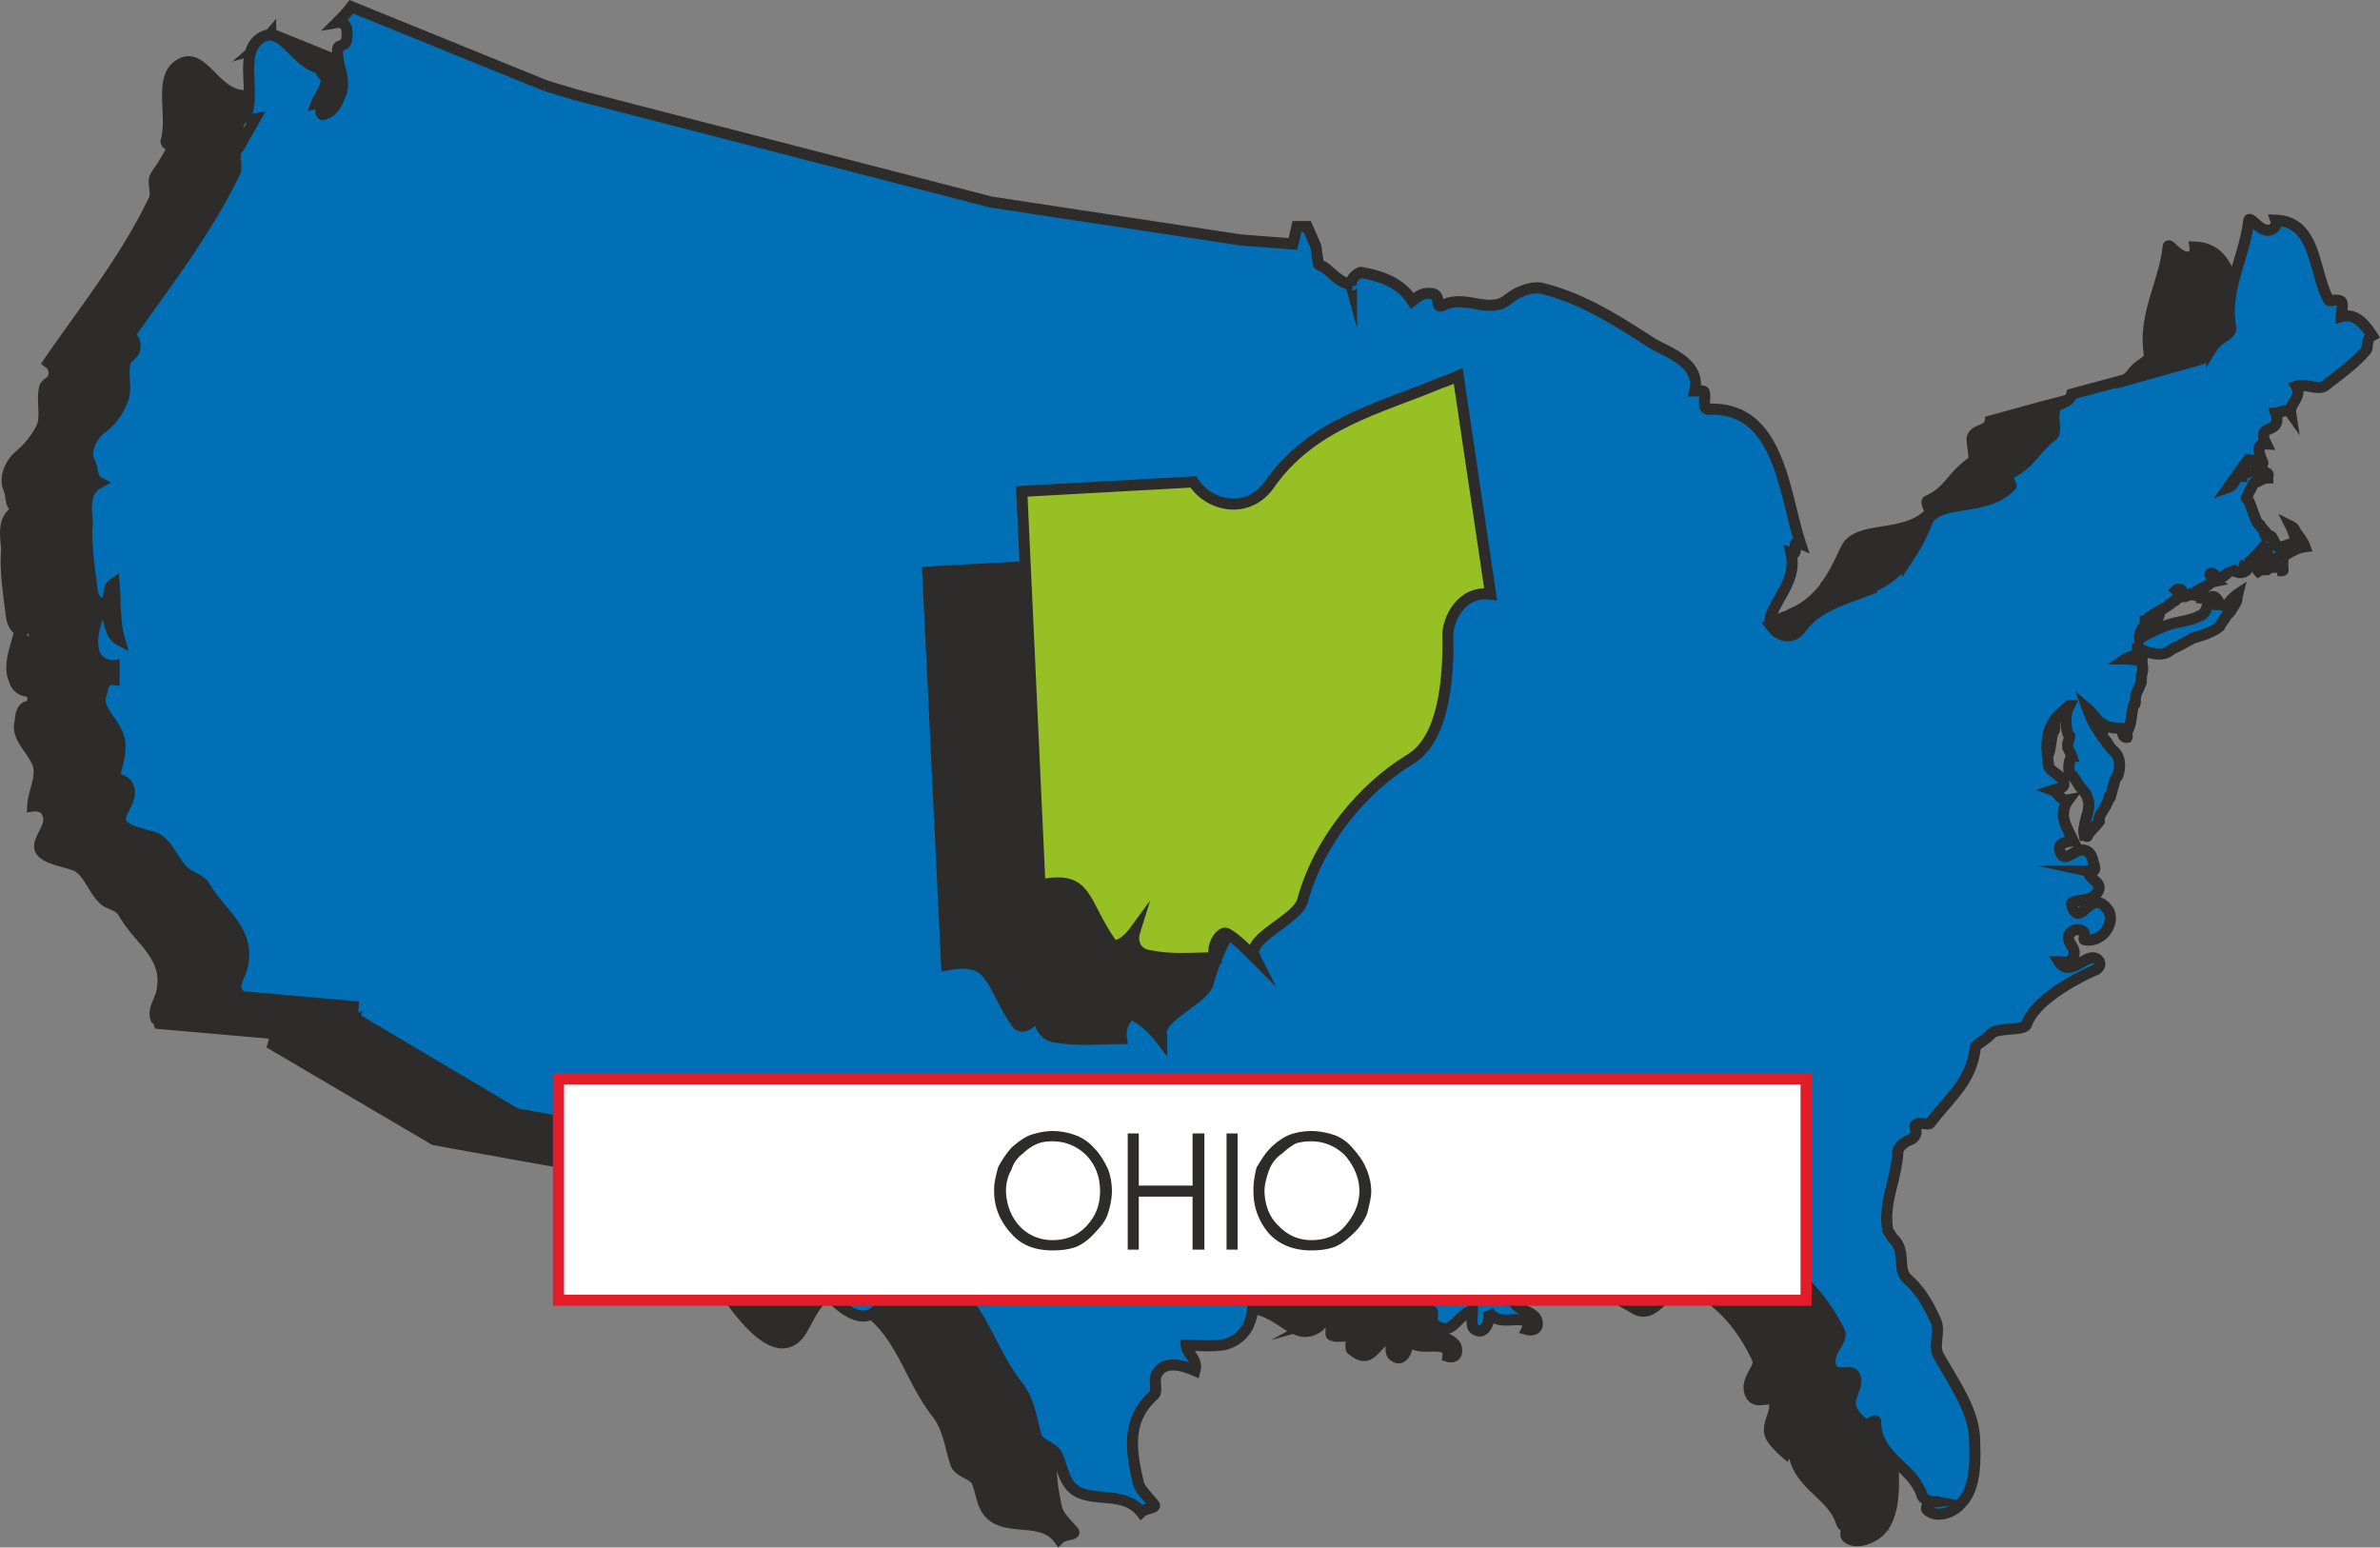
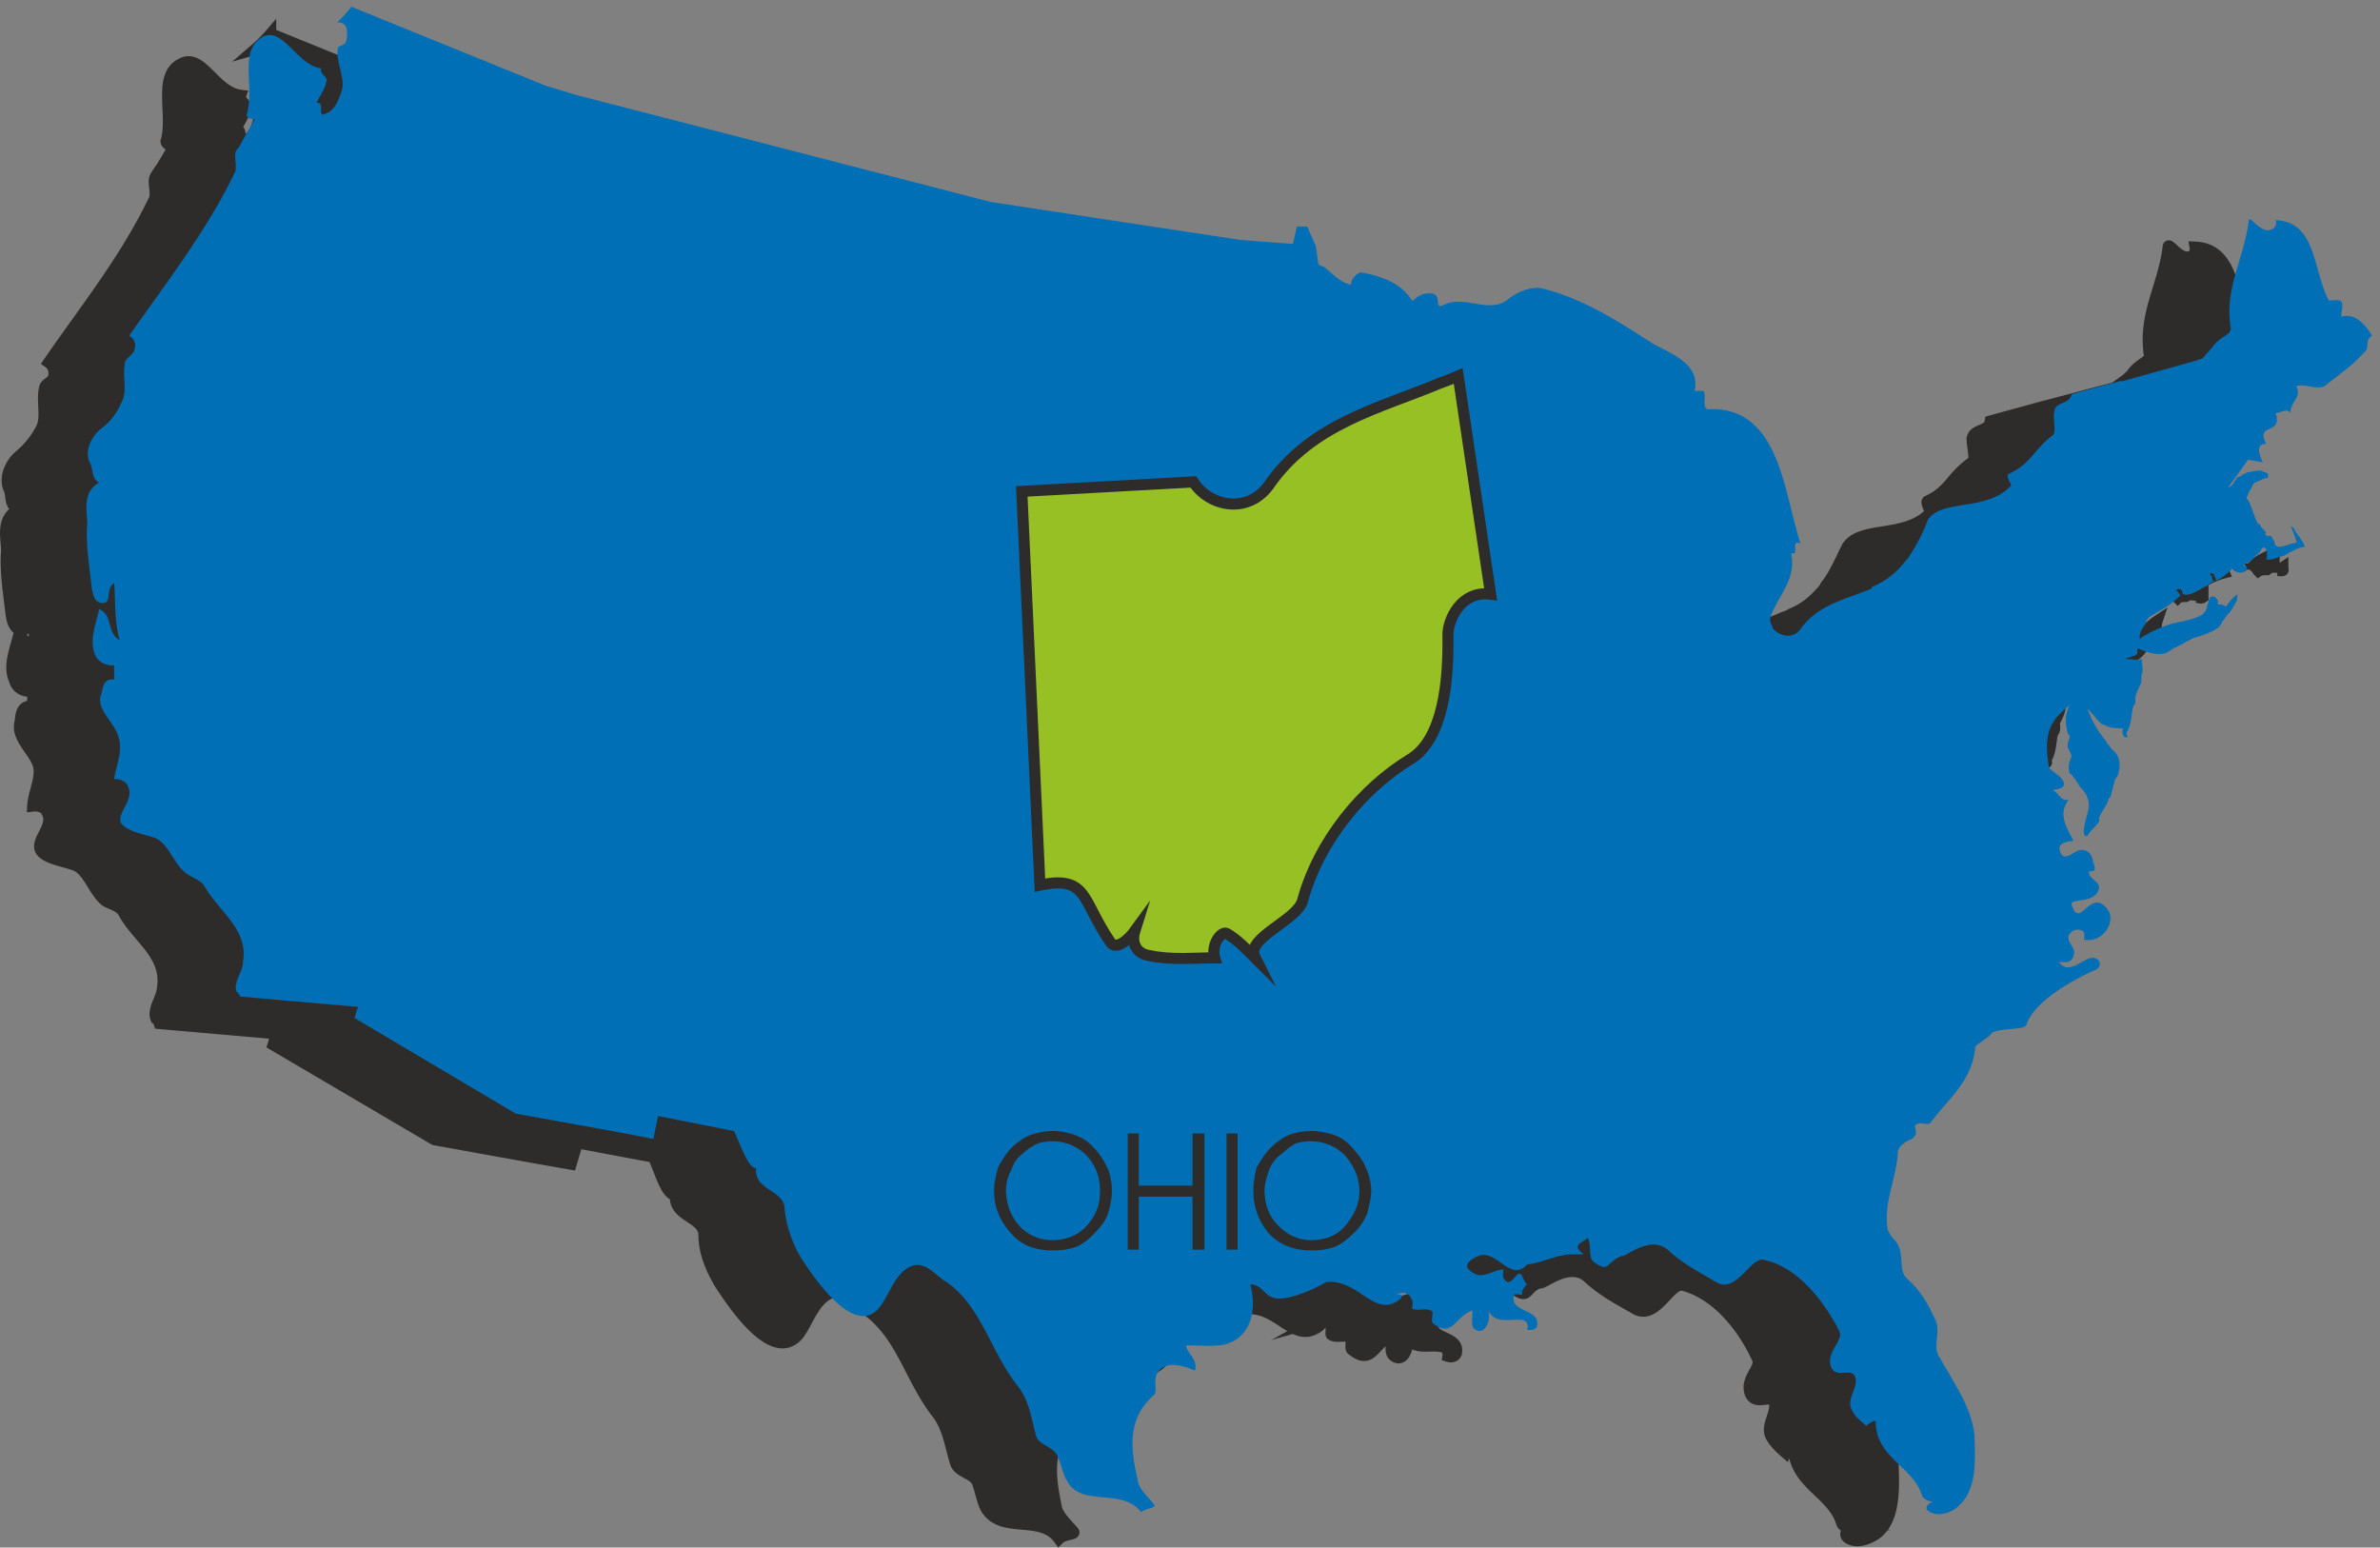
<svg xmlns="http://www.w3.org/2000/svg" width="288.988" height="187.9" viewBox="0 0 216.741 140.925">
  <rect x="0" y="0" width="216.741" height="140.925" fill="#808080" stroke="none" />
  <path d="M388.214 403.52c.072.145.144.289.072.36-.216.289-.504.289-.792.289.288-.144.576-.36.72-.648zm.36.505c-.144.144-.144.216-.144.216-.216.144-.36.288-.504.288-.072 0-.144-.144-.144-.144 0 .216.072.288.144.36.144-.144.504-.144.72-.144.144-.072.216-.072.216-.216.144-.216-.072-.36-.288-.36zm1.008.648c.288 0 .432-.072.648-.288v.288c-.216.144-.36 0-.648 0zm-.36-.504c0 .144-.072.216-.072.216a.223.223 0 0 0 .144.072c0-.072.072-.072.072-.144-.144.072-.072-.144-.144-.144z" style="fill:#2d2c2b;stroke:#2d2c2b;stroke-width:1.008;stroke-miterlimit:10.433" transform="translate(-189.611 -350.276)" />
  <path d="m231.974 360.537-17.712-7.2a13.596 13.596 0 0 1-1.44 1.44c.504-.144.864.144.936.504.144.432.144.936 0 1.296-.072.216-.72.36-.792.504-.216 1.368.864 2.808.216 4.104-.216.72-.432 1.512-1.224 1.872-1.008.36 0-1.152-.936-.936.288-.576.72-1.152.936-1.872.288-.576-.648-.72-.432-1.296-2.376-.288-3.528-3.888-5.4-2.88-2.16 1.08-.72 4.536-1.368 6.984-.144.216.288.576.72.504l-1.152 1.944a8.99 8.99 0 0 0-.576.864c-.288.504.216 1.584-.144 2.16-2.592 5.4-6.264 9.936-9.576 14.76.504.36.576.864.432 1.44-.216.36-.72.504-.792.864-.288 1.224.216 2.664-.288 3.672-.432.864-1.08 1.728-2.016 2.52-.72.576-1.44 1.944-.936 3.024.288.648 0 1.512.864 1.872-1.656.792-1.08 2.664-1.08 3.744-.144 1.728.144 3.6.36 5.4.072.504.144 1.944 1.152 1.8.72-.072.144-1.296.864-1.8.216 1.728 0 3.456.576 5.112-1.224-.576-.72-2.376-1.872-2.736-.36 1.368-.936 2.808-.36 4.032.144.648.864 1.152 1.656.936v1.44c-1.152-.216-1.08 1.08-1.152 1.44-.36 1.296 1.008 2.376 1.584 3.672.504 1.224-.36 2.592-.432 3.96.576-.072 1.152.144 1.296.576.72 1.224-1.08 2.52-.576 3.456.432.72 1.872.936 2.952 1.296 1.368.36 1.8 2.376 2.952 3.312.432.288 1.296.432 1.656 1.08 1.296 2.376 4.032 3.816 3.528 6.912-.072.936-.936 1.872-.576 2.736.144.072.216.216.288.432l10.728.936c-.144 0-.288.792-.36 1.008l14.688 8.64 8.784 1.584 3.672.648.576-1.944 6.912 1.296c.648 1.368 1.152 3.456 2.016 3.456-.216 2.016 2.592 1.944 2.592 3.672 0 1.656.792 3.312 1.44 4.392 1.44 2.232 4.968 7.344 7.2 4.608.864-1.152 1.44-3.312 3.096-3.816 1.152-.288 2.088.864 2.952 1.512 3.312 2.304 4.032 6.264 6.48 9.432 1.08 1.368 1.224 2.952 1.728 4.536.216.936 1.728 1.008 2.016 1.872.288.792.432 1.656.72 2.232 1.368 2.52 5.04.576 6.696 2.88.504-.504 1.656-.36 1.296-.72-.648-.72-1.368-1.44-1.512-2.088-.576-2.808-1.08-5.616 1.512-7.992.36-.216 0-1.152.216-1.656.504-1.44 2.304-.936 3.672-.432.288-1.08-.72-1.512-1.008-2.304 1.296 0 2.448.144 3.744-.072 2.448-.72 2.808-3.312 2.304-5.472.936-.144 1.296.936 1.728 1.152 1.224.576 4.032-.792 4.968-1.368 3.096-.36 4.464 3.312 6.768 1.584.36-.288.216-.576-.288-.432.648-.36 1.08-.072 1.368.432.072.288-.072.792.072.792.504.288 1.296-.072 1.656.216.288.144-.072 1.008.216 1.152 1.8 1.44 1.944-.648 3.6-1.296 0 .648-.216 1.512.144 1.8.936.792 1.512-.864 1.224-1.8.648 1.44 2.016.72 3.24 1.008.36.072.576.432.504.864.432.144.792-.072.792-.432.144-1.512-2.592-1.08-2.16-2.736.072-.072.504 0 .864 0-.144-.432.144-.72.504-.936-.36-.216-.36-.648-.576-.864-.504-.576-1.008 1.368-1.656.36-.144-.216-.072-.576-.072-.864-1.008 0-1.872.792-2.808.36-1.296-.72 0-1.368.504-1.728 1.656-.576 2.88 2.592 4.608.864-.576 0-1.224.216-1.368-.504.144.72.792.504 1.368.504 1.512-.144 2.376-.72 3.888-.864h1.152c-1.152-1.08 0-1.08.432-1.512.288.792-.072 1.872.576 2.232 1.368 1.008.936-.144 2.304-.576.288.216 2.664-2.016 4.392-.504 1.296 1.224 2.808 2.016 4.32 2.88 1.872 1.08 3.096-2.376 4.32-2.16 3.024.792 5.4 3.672 6.768 6.624.504.864-1.08 1.8-.648 3.168.432 1.296 1.944.072 2.232.864.216 1.08-.864 2.16-.288 3.168.288.504.792 1.008 1.296 1.44.144-.36.72-.576.72-.432.144 3.312 3.6 4.104 4.392 6.84.144.36.72.576 1.296.504-.72-.144-1.152.432-.792.792.864.72 2.376 0 2.952-.576 1.44-1.44 1.296-4.176 1.224-6.192-.144-2.736-1.944-4.968-3.24-7.488-.432-.792.144-2.088-.216-3.096-.648-1.368-1.368-2.664-2.592-3.816-1.008-.864 0-2.52-1.368-3.672-.072-.216-.432-.576-.576-.864-.36-2.376.936-4.464 1.08-6.84 0-.72.576-1.224 1.224-1.44.792-.576.072-.936.36-1.224.432-.288 1.152.072 1.368-.216 1.656-2.088 3.816-3.672 4.104-6.768 0-.216 1.008-.792 1.584-1.368 1.152-.504 2.88-.144 3.024-.72.72-2.016 3.744-3.888 6.12-4.896.792-.36.792-1.008 0-1.152-.792-.144-2.304 1.728-3.24.36.576 0 1.224.144 1.44-.504.288-.72-.576-1.224-.432-1.872.216-.576.936-.72 1.368-.36.072.144 0 .72 0 .72 1.8.36 3.096-1.8 2.088-2.88-1.512-1.8-2.52 1.944-3.168-.288-.216-.648 1.944-.144 2.376-1.368.36-.792-.936-1.008-.936-1.8v.072c1.008.072.576-.504.504-.864-.144-.792-.504-1.296-1.296-1.008-.648.216-1.584 1.152-1.8 0-.216-.648.72-.792 1.296-.864-.72-1.224-1.512-2.376-.504-3.744-.72.144-.936-.648-1.368-.864.432-.144 1.152-.288.792-.864-.216-.648-1.008-.936-1.152-1.512-.36-1.368-.36-2.808.504-3.96.072-.288 1.296-1.368 1.296-1.368-.36.864-.288 1.728-.144 2.52.072.072.36.216.216.36-.072.216-.216.432-.144.72 0 .072-.072.144 0 .216.144.144.288.288.36.648-.072 0 0 .144-.072.144 0 .216-.144.216-.216.36v.936c.072.216.288.216.36.36.216.36.36.72.648 1.08.288.36.576.576.72 1.08.288.864-.216 1.656-.36 2.664 0 .144-.072.36.072.576.072.144.288.288.288.144.36-.504.72-.792 1.008-1.296.072-.072 0-.216 0-.36.216-.576.792-1.08.936-1.728 0-.144.144-.144.144-.144l.36-1.584h.072l.072-.36c.36-.648.36-1.656-.144-2.232a3.957 3.957 0 0 1-.648-.504c-.072-.144-.144-.504-.216-.504-.864-.936-1.224-1.8-1.584-2.808.504.432.864 1.08 1.296 1.44v-.072c.648.432 1.152.36 1.8.432-.144.288.144.864.504.648.072 0-.144-.216 0-.36.432-.72.36-1.512.576-2.376 0 0 .144-.144.144-.216.072-.144 0-.504 0-.72.216-.432.432-.792.504-1.224.072-.288.072-.576.144-.792.144-.504-.144-.936 0-1.296-.432.144-.936 0-1.512 0 .216-.144.36-.144.504-.216.216-.144.216.072.432-.288.144-.072.144-.216.144-.432 0 0 .288 0 .216.072.72.288 1.44.504 2.16.36.432-.072.936-.576 1.008-.504.648-.288 1.152-.648 1.8-.936.72-.216 1.656-.504 2.304-1.152.072-.072.216-.216.216-.36.216-.216.36-.504.576-.72.36-.36.432-.648.72-1.008.072-.144.072-.504.144-.72-.432.288-.864.648-1.152 1.152-.216-.216-.288-.216-.648-.216v-.36c-.216-.216-.504-.504-.72-.288-.216.288-.216.72-.36 1.008 0 .216-.216.432-.504.576-.648.432-1.512.576-2.376.72-.792.144-1.584.576-2.304.936-.36.144-.648.288-.864.576-.216-.576.216-.936.504-1.368.072-.072 0-.144 0-.288h-.072v.144c.144-.144.288-.36.432-.504 1.08-.72 1.728-1.008 2.736-1.872.216-.216-.144-.36-.36-.576.216-.144.36-.288.432-.072.144.144.216.432.288.432.72.216 1.368-.432 2.088-.72.216-.072.36-.36.576-.432-.072-.144 0-.432-.216-.504 0-.144-.144-.144 0-.144 0-.144.216-.144.216 0 .144 0 .288.36.288.504.576-.144.936-.504 1.368-.864.144-.144-.072-.288-.072-.504.36.648 1.008.864 1.44.36.216-.072 0-.36-.288-.36a.994.994 0 0 0 .288-.216h-.072c.36-.144.72-.36 1.08-.72.144-.144.216-.216.288-.36 0-.072.072-.216.288-.288h.072c.216.072.216.216.216.36.072.144.072.432 0 .72.36 0 .792-.072 1.152-.216.216-.072.504-.216.864-.432a7.365 7.365 0 0 1 1.512-.576c-.216-.504-.576-.864-.936-1.44-.144-.144-.216-.288-.36-.36.216.432.36.936.576 1.512-.576 0-1.08.36-1.584.36-.216 0-.36-.072-.432-.288-.072-.072-.216-.288-.216-.432-.072-.072-.144-.216-.216-.216-.144-.144-.216-.144-.36-.144.072-.072-.144 0-.144-.072 0-.144.144-.144 0-.288-.072-.072-.144-.216-.36-.36-.072-.072-.072-.216-.216-.288-.288-.288-.864-1.944-.936-2.16-.144-.144-.216-.216-.144-.216.144-.36.144-.576.216-.72.36-.36.36-.648.72-.72.288-.144.576-.36 1.008-.36 0-.144.072-.36 0-.504-.144 0-.36-.072-.432-.072-.072 0-.072-.072-.072-.072-.504-.144-.864.072-1.44.144-.072 0-.216.144-.432.216-.072 0 0 .144-.072.144s-.288 0-.36.144c-.288.36-.36.72-.792.864l1.8-2.52 1.296.144c.36.504-1.224-1.656.36-1.584-1.008-2.016 1.512-.792.864-2.952.432.144.864-.432 1.368 0-.216-.792 1.08-1.44.504-2.304.864-.36 1.944.432 2.664-.072 1.44-1.152 2.448-1.872 3.672-3.168.288-.288-.144-1.008.504-1.368-.648-1.008-1.44-2.088-2.736-1.872 0-.432.144-1.008 0-1.224-.36-.288-1.152 0-1.296-.144-1.296-2.664-1.08-7.128-4.68-7.272.072.432-.072.72-.432.864-1.008.36-2.016-1.44-2.016-.864-.432 3.528-2.232 6.048-1.728 9.72.216.72-.936.792-1.656 1.944 0-.072-1.008 1.008-1.008.792l-.504.36-6.84 1.8-4.464 1.224c-.144 1.008-1.44.648-1.656 1.584 0 .792.36 1.872 0 2.16-1.944 1.368-2.016 2.592-4.032 3.528-.288.072.36 1.08.216 1.08-2.232 2.376-6.264 1.152-7.56 3.096-.648 1.296-1.152 2.52-1.944 3.528v.072l.072-.072c-.864 1.08-1.8 2.016-3.24 2.592-.216.144-.36.216-.648.288-2.088.936-4.32 1.44-5.832 3.528-.72 1.008-2.016.648-2.592-.144-.144-.36-.288-.792-.072-1.152.792-1.944 2.304-3.312 1.8-5.616.864.288-.216-1.296.864-.936-1.584-4.608-1.872-12.312-8.352-12.168-.72 0-.216-1.008-.576-1.584 0-.144-.432-.072-.72-.072.576-2.52-2.304-3.456-3.816-4.392-3.24-2.016-6.336-4.104-10.008-4.968-.864-.288-2.16.216-3.312 1.08l-.72.36v.072l.72-.432c-1.728 1.296-3.816-.576-5.904.432-.648.36 0-.792-.792-1.008-1.008-.144-1.368.072-1.944.648-1.008-1.656-2.736-2.304-4.608-2.592-.144-.072-1.08.504-.864 1.152v-.072c-1.152-.144-1.656-.936-2.592-1.584-.072-.216-.36-.072-.504-.288l-.144-1.584-.792-1.8h-1.08l-.216 1.584-4.752-.36-22.752-3.456-37.8-9.792z" style="fill:#2d2c2b" transform="translate(-189.611 -350.276)" />
  <path d="m231.974 360.537-17.712-7.2a13.596 13.596 0 0 1-1.44 1.44c.504-.144.864.144.936.504.144.432.144.936 0 1.296-.072.216-.72.36-.792.504-.216 1.368.864 2.808.216 4.104-.216.72-.432 1.512-1.224 1.872-1.008.36 0-1.152-.936-.936.288-.576.72-1.152.936-1.872.288-.576-.648-.72-.432-1.296-2.376-.288-3.528-3.888-5.4-2.88-2.16 1.08-.72 4.536-1.368 6.984-.144.216.288.576.72.504l-1.152 1.944a8.99 8.99 0 0 0-.576.864c-.288.504.216 1.584-.144 2.16-2.592 5.4-6.264 9.936-9.576 14.76.504.36.576.864.432 1.44-.216.36-.72.504-.792.864-.288 1.224.216 2.664-.288 3.672-.432.864-1.08 1.728-2.016 2.52-.72.576-1.44 1.944-.936 3.024.288.648 0 1.512.864 1.872-1.656.792-1.08 2.664-1.08 3.744-.144 1.728.144 3.6.36 5.4.072.504.144 1.944 1.152 1.8.72-.072.144-1.296.864-1.8.216 1.728 0 3.456.576 5.112-1.224-.576-.72-2.376-1.872-2.736-.36 1.368-.936 2.808-.36 4.032.144.648.864 1.152 1.656.936v1.44c-1.152-.216-1.08 1.08-1.152 1.44-.36 1.296 1.008 2.376 1.584 3.672.504 1.224-.36 2.592-.432 3.96.576-.072 1.152.144 1.296.576.72 1.224-1.08 2.52-.576 3.456.432.72 1.872.936 2.952 1.296 1.368.36 1.8 2.376 2.952 3.312.432.288 1.296.432 1.656 1.08 1.296 2.376 4.032 3.816 3.528 6.912-.072.936-.936 1.872-.576 2.736.144.072.216.216.288.432l10.728.936c-.144 0-.288.792-.36 1.008l14.688 8.64 8.784 1.584 3.672.648.576-1.944 6.912 1.296c.648 1.368 1.152 3.456 2.016 3.456-.216 2.016 2.592 1.944 2.592 3.672 0 1.656.792 3.312 1.44 4.392 1.44 2.232 4.968 7.344 7.2 4.608.864-1.152 1.44-3.312 3.096-3.816 1.152-.288 2.088.864 2.952 1.512 3.312 2.304 4.032 6.264 6.48 9.432 1.08 1.368 1.224 2.952 1.728 4.536.216.936 1.728 1.008 2.016 1.872.288.792.432 1.656.72 2.232 1.368 2.52 5.04.576 6.696 2.88.504-.504 1.656-.36 1.296-.72-.648-.72-1.368-1.44-1.512-2.088-.576-2.808-1.08-5.616 1.512-7.992.36-.216 0-1.152.216-1.656.504-1.44 2.304-.936 3.672-.432.288-1.08-.72-1.512-1.008-2.304 1.296 0 2.448.144 3.744-.072 2.448-.72 2.808-3.312 2.304-5.472.936-.144 1.296.936 1.728 1.152 1.224.576 4.032-.792 4.968-1.368 3.096-.36 4.464 3.312 6.768 1.584.36-.288.216-.576-.288-.432.648-.36 1.08-.072 1.368.432.072.288-.072.792.072.792.504.288 1.296-.072 1.656.216.288.144-.072 1.008.216 1.152 1.8 1.44 1.944-.648 3.6-1.296 0 .648-.216 1.512.144 1.8.936.792 1.512-.864 1.224-1.8.648 1.44 2.016.72 3.24 1.008.36.072.576.432.504.864.432.144.792-.072.792-.432.144-1.512-2.592-1.08-2.16-2.736.072-.072.504 0 .864 0-.144-.432.144-.72.504-.936-.36-.216-.36-.648-.576-.864-.504-.576-1.008 1.368-1.656.36-.144-.216-.072-.576-.072-.864-1.008 0-1.872.792-2.808.36-1.296-.72 0-1.368.504-1.728 1.656-.576 2.88 2.592 4.608.864-.576 0-1.224.216-1.368-.504.144.72.792.504 1.368.504 1.512-.144 2.376-.72 3.888-.864h1.152c-1.152-1.08 0-1.08.432-1.512.288.792-.072 1.872.576 2.232 1.368 1.008.936-.144 2.304-.576.288.216 2.664-2.016 4.392-.504 1.296 1.224 2.808 2.016 4.32 2.88 1.872 1.08 3.096-2.376 4.32-2.16 3.024.792 5.4 3.672 6.768 6.624.504.864-1.08 1.8-.648 3.168.432 1.296 1.944.072 2.232.864.216 1.08-.864 2.16-.288 3.168.288.504.792 1.008 1.296 1.44.144-.36.72-.576.72-.432.144 3.312 3.6 4.104 4.392 6.84.144.36.72.576 1.296.504-.72-.144-1.152.432-.792.792.864.72 2.376 0 2.952-.576 1.44-1.44 1.296-4.176 1.224-6.192-.144-2.736-1.944-4.968-3.24-7.488-.432-.792.144-2.088-.216-3.096-.648-1.368-1.368-2.664-2.592-3.816-1.008-.864 0-2.52-1.368-3.672-.072-.216-.432-.576-.576-.864-.36-2.376.936-4.464 1.08-6.84 0-.72.576-1.224 1.224-1.44.792-.576.072-.936.36-1.224.432-.288 1.152.072 1.368-.216 1.656-2.088 3.816-3.672 4.104-6.768 0-.216 1.008-.792 1.584-1.368 1.152-.504 2.88-.144 3.024-.72.72-2.016 3.744-3.888 6.12-4.896.792-.36.792-1.008 0-1.152-.792-.144-2.304 1.728-3.24.36.576 0 1.224.144 1.44-.504.288-.72-.576-1.224-.432-1.872.216-.576.936-.72 1.368-.36.072.144 0 .72 0 .72 1.8.36 3.096-1.8 2.088-2.88-1.512-1.8-2.52 1.944-3.168-.288-.216-.648 1.944-.144 2.376-1.368.36-.792-.936-1.008-.936-1.8v.072c1.008.072.576-.504.504-.864-.144-.792-.504-1.296-1.296-1.008-.648.216-1.584 1.152-1.8 0-.216-.648.72-.792 1.296-.864-.72-1.224-1.512-2.376-.504-3.744-.72.144-.936-.648-1.368-.864.432-.144 1.152-.288.792-.864-.216-.648-1.008-.936-1.152-1.512-.36-1.368-.36-2.808.504-3.96.072-.288 1.296-1.368 1.296-1.368-.36.864-.288 1.728-.144 2.52.072.072.36.216.216.36-.072.216-.216.432-.144.72 0 .072-.072.144 0 .216.144.144.288.288.36.648-.072 0 0 .144-.072.144 0 .216-.144.216-.216.36v.936c.072.216.288.216.36.36.216.36.36.72.648 1.08.288.36.576.576.72 1.08.288.864-.216 1.656-.36 2.664 0 .144-.072.36.072.576.072.144.288.288.288.144.36-.504.72-.792 1.008-1.296.072-.072 0-.216 0-.36.216-.576.792-1.08.936-1.728 0-.144.144-.144.144-.144l.36-1.584h.072l.072-.36c.36-.648.36-1.656-.144-2.232a3.957 3.957 0 0 1-.648-.504c-.072-.144-.144-.504-.216-.504-.864-.936-1.224-1.8-1.584-2.808.504.432.864 1.08 1.296 1.44v-.072c.648.432 1.152.36 1.8.432-.144.288.144.864.504.648.072 0-.144-.216 0-.36.432-.72.36-1.512.576-2.376 0 0 .144-.144.144-.216.072-.144 0-.504 0-.72.216-.432.432-.792.504-1.224.072-.288.072-.576.144-.792.144-.504-.144-.936 0-1.296-.432.144-.936 0-1.512 0 .216-.144.36-.144.504-.216.216-.144.216.072.432-.288.144-.072.144-.216.144-.432 0 0 .288 0 .216.072.72.288 1.44.504 2.16.36.432-.072.936-.576 1.008-.504.648-.288 1.152-.648 1.8-.936.72-.216 1.656-.504 2.304-1.152.072-.072.216-.216.216-.36.216-.216.36-.504.576-.72.36-.36.432-.648.72-1.008.072-.144.072-.504.144-.72-.432.288-.864.648-1.152 1.152-.216-.216-.288-.216-.648-.216v-.36c-.216-.216-.504-.504-.72-.288-.216.288-.216.72-.36 1.008 0 .216-.216.432-.504.576-.648.432-1.512.576-2.376.72-.792.144-1.584.576-2.304.936-.36.144-.648.288-.864.576-.216-.576.216-.936.504-1.368.072-.072 0-.144 0-.288h-.072v.144c.144-.144.288-.36.432-.504 1.08-.72 1.728-1.008 2.736-1.872.216-.216-.144-.36-.36-.576.216-.144.36-.288.432-.072.144.144.216.432.288.432.72.216 1.368-.432 2.088-.72.216-.072.36-.36.576-.432-.072-.144 0-.432-.216-.504 0-.144-.144-.144 0-.144 0-.144.216-.144.216 0 .144 0 .288.36.288.504.576-.144.936-.504 1.368-.864.144-.144-.072-.288-.072-.504.36.648 1.008.864 1.44.36.216-.072 0-.36-.288-.36a.994.994 0 0 0 .288-.216h-.072c.36-.144.72-.36 1.08-.72.144-.144.216-.216.288-.36 0-.072.072-.216.288-.288h.072c.216.072.216.216.216.36.072.144.072.432 0 .72.36 0 .792-.072 1.152-.216.216-.072.504-.216.864-.432a7.365 7.365 0 0 1 1.512-.576c-.216-.504-.576-.864-.936-1.44-.144-.144-.216-.288-.36-.36.216.432.36.936.576 1.512-.576 0-1.08.36-1.584.36-.216 0-.36-.072-.432-.288-.072-.072-.216-.288-.216-.432-.072-.072-.144-.216-.216-.216-.144-.144-.216-.144-.36-.144.072-.072-.144 0-.144-.072 0-.144.144-.144 0-.288-.072-.072-.144-.216-.36-.36-.072-.072-.072-.216-.216-.288-.288-.288-.864-1.944-.936-2.16-.144-.144-.216-.216-.144-.216.144-.36.144-.576.216-.72.36-.36.36-.648.72-.72.288-.144.576-.36 1.008-.36 0-.144.072-.36 0-.504-.144 0-.36-.072-.432-.072-.072 0-.072-.072-.072-.072-.504-.144-.864.072-1.44.144-.072 0-.216.144-.432.216-.072 0 0 .144-.072.144s-.288 0-.36.144c-.288.36-.36.72-.792.864l1.8-2.52 1.296.144c.36.504-1.224-1.656.36-1.584-1.008-2.016 1.512-.792.864-2.952.432.144.864-.432 1.368 0-.216-.792 1.08-1.44.504-2.304.864-.36 1.944.432 2.664-.072 1.44-1.152 2.448-1.872 3.672-3.168.288-.288-.144-1.008.504-1.368-.648-1.008-1.44-2.088-2.736-1.872 0-.432.144-1.008 0-1.224-.36-.288-1.152 0-1.296-.144-1.296-2.664-1.08-7.128-4.68-7.272.072.432-.072.72-.432.864-1.008.36-2.016-1.44-2.016-.864-.432 3.528-2.232 6.048-1.728 9.72.216.72-.936.792-1.656 1.944 0-.072-1.008 1.008-1.008.792l-.504.36-6.84 1.8-4.464 1.224c-.144 1.008-1.44.648-1.656 1.584 0 .792.36 1.872 0 2.16-1.944 1.368-2.016 2.592-4.032 3.528-.288.072.36 1.08.216 1.08-2.232 2.376-6.264 1.152-7.56 3.096-.648 1.296-1.152 2.52-1.944 3.528v.072l.072-.072c-.864 1.08-1.8 2.016-3.24 2.592-.216.144-.36.216-.648.288-2.088.936-4.32 1.44-5.832 3.528-.72 1.008-2.016.648-2.592-.144-.144-.36-.288-.792-.072-1.152.792-1.944 2.304-3.312 1.8-5.616.864.288-.216-1.296.864-.936-1.584-4.608-1.872-12.312-8.352-12.168-.72 0-.216-1.008-.576-1.584 0-.144-.432-.072-.72-.072.576-2.52-2.304-3.456-3.816-4.392-3.24-2.016-6.336-4.104-10.008-4.968-.864-.288-2.16.216-3.312 1.08l-.72.36v.072l.72-.432c-1.728 1.296-3.816-.576-5.904.432-.648.36 0-.792-.792-1.008-1.008-.144-1.368.072-1.944.648-1.008-1.656-2.736-2.304-4.608-2.592-.144-.072-1.08.504-.864 1.152v-.072c-1.152-.144-1.656-.936-2.592-1.584-.072-.216-.36-.072-.504-.288l-.144-1.584-.792-1.8h-1.08l-.216 1.584-4.752-.36-22.752-3.456-37.8-9.792-2.736-.792" style="fill:none;stroke:#2d2c2b;stroke-width:1.008;stroke-miterlimit:10.433" transform="translate(-189.611 -350.276)" />
  <path d="M395.702 401.145c0 .072.072.288 0 .36-.216.144-.504.144-.72.144.144-.144.432-.36.72-.504zm.216.432c0 .144-.144.216-.144.216-.216.072-.288.288-.504.288h-.144c.072.072.072.144.144.216.216-.144.504-.144.792-.144.072-.072.144-.072.288-.216.072-.216-.216-.36-.36-.36h-.072zm1.08.648c.144 0 .288-.144.504-.288 0 .144.072.288 0 .288-.072.072-.36 0-.504 0zm-.432-.576c.072.144 0 .216 0 .288h.144v-.144c-.072.072 0-.144-.144-.144z" style="fill:#006fb5;stroke:#2d2c2b;stroke-width:1.008;stroke-miterlimit:10.433" transform="translate(-189.611 -350.276)" />
  <path d="m239.318 358.089-17.712-7.2c-.432.576-.864 1.008-1.296 1.44.432-.072.72.144.864.504.072.432.072.936-.072 1.296-.072.216-.72.36-.72.504-.216 1.44.792 2.808.288 4.104-.288.72-.504 1.512-1.368 1.872-.936.504 0-1.152-.864-.936.216-.576.72-1.152.864-1.872.288-.576-.648-.72-.432-1.296-2.232-.288-3.456-3.816-5.328-2.88-2.232 1.224-.72 4.536-1.44 6.984-.144.36.36.576.72.504l-1.152 2.016c-.144.288-.288.576-.504.792-.36.504.144 1.584-.216 2.16-2.592 5.328-6.192 9.936-9.576 14.76.576.36.648.864.432 1.44-.216.36-.72.648-.792.936-.288 1.224.216 2.592-.288 3.6-.36.864-.936 1.8-1.944 2.52-.792.648-1.512 1.944-1.008 3.024.36.648.144 1.512.864 1.872-1.584.864-1.08 2.664-1.08 3.744-.144 1.728.144 3.6.36 5.4.072.576.144 1.944 1.152 1.8.72-.072.144-1.296.936-1.8.144 1.728 0 3.456.504 5.184-1.224-.648-.576-2.304-1.872-2.808-.288 1.368-.936 2.808-.36 4.176.216.504.864 1.008 1.728.936v1.296c-1.152-.144-1.008 1.08-1.224 1.44-.36 1.296 1.152 2.376 1.584 3.672.504 1.368-.216 2.808-.36 3.96.504-.072 1.08.216 1.224.576.72 1.296-1.08 2.52-.576 3.456.576.72 1.872.936 3.024 1.296 1.296.504 1.728 2.376 2.88 3.24.432.36 1.296.576 1.656 1.152 1.368 2.376 4.032 3.96 3.528 6.912 0 .936-.936 1.872-.576 2.736.144.072.216.288.36.432l10.728.936c-.072 0-.288.792-.36 1.008l14.688 8.712 8.784 1.584 3.744.72.432-2.088 6.912 1.368c.648 1.368 1.296 3.384 2.016 3.384-.216 2.016 2.592 2.016 2.592 3.672.144 1.656.792 3.312 1.44 4.392 1.44 2.304 5.04 7.344 7.2 4.608.936-1.152 1.44-3.312 3.096-3.816 1.224-.288 2.088 1.008 3.024 1.512 3.24 2.304 3.96 6.336 6.552 9.576.936 1.224 1.152 2.808 1.584 4.392.216.936 1.728 1.008 2.016 2.016.288.648.432 1.512.792 2.088 1.296 2.52 4.968.576 6.768 2.88.36-.36 1.512-.36 1.152-.72-.576-.72-1.368-1.44-1.44-2.088-.648-2.808-1.08-5.616 1.44-7.848.36-.288 0-1.296.216-1.8.648-1.44 2.376-.936 3.528-.432.288-1.08-.72-1.512-.792-2.304 1.08 0 2.376.144 3.528-.072 2.52-.72 2.88-3.312 2.304-5.472 1.008 0 1.296.936 1.944 1.152 1.152.576 4.032-.792 4.968-1.368 3.024-.288 4.392 3.384 6.696 1.584.36-.288.216-.504-.288-.432.648-.36 1.224-.072 1.368.432.216.288 0 .792.072.864.576.216 1.296-.144 1.8.216.144.144-.144.936.072 1.08 1.8 1.44 2.016-.648 3.6-1.152 0 .504-.144 1.368.144 1.656 1.008.792 1.584-.864 1.296-1.656.648 1.296 2.016.72 3.096.864.36.072.648.432.432.864.504.144.936-.072.936-.432.144-1.512-2.592-1.08-2.088-2.736 0-.072.432 0 .72 0-.072-.432.216-.72.432-.936-.216-.216-.36-.576-.504-.864-.432-.576-.936 1.368-1.584.36-.144-.144-.072-.576-.072-.864-.936.072-1.872.864-2.664.36-1.368-.72-.144-1.368.432-1.584 1.584-.648 2.88 2.448 4.392.792-.432-.072-1.08.144-1.224-.576.144.72.792.504 1.224.576 1.512-.216 2.376-.792 3.888-.936h1.296c-1.296-.936 0-1.08.36-1.512.36.792 0 1.872.576 2.232 1.44 1.008 1.008 0 2.52-.576.216.216 2.592-2.016 4.248-.504 1.296 1.224 2.88 2.016 4.32 2.88 1.872 1.152 3.168-2.376 4.392-2.016 2.952.648 5.328 3.528 6.84 6.48.432.864-1.152 1.8-.792 3.168.432 1.296 1.944.072 2.232 1.008.36.936-.864 2.016-.288 3.024.288.648.864 1.008 1.296 1.44.216-.216.864-.576.864-.432 0 3.384 3.456 4.104 4.248 6.84.216.36.864.576 1.368.504-.72-.144-1.224.576-.864.792.864.72 2.376.144 2.952-.576 1.512-1.44 1.368-4.104 1.296-6.192-.216-2.592-1.872-4.824-3.312-7.416-.432-.864.216-2.16-.216-3.096-.648-1.44-1.368-2.736-2.592-3.816-1.008-.936 0-2.592-1.368-3.744-.072-.216-.432-.576-.432-.864-.36-2.376.792-4.464.936-6.84 0-.576.576-1.008 1.296-1.296.792-.648 0-1.08.36-1.296.36-.288 1.08.072 1.296-.144 1.656-2.232 3.816-3.816 4.104-6.912 0-.216 1.08-.72 1.584-1.368 1.152-.432 2.88-.144 3.096-.72.648-1.944 3.744-3.816 6.12-4.896.72-.216.72-1.008 0-1.152-.864-.144-2.304 1.728-3.168.36.432 0 1.08.216 1.296-.504.36-.72-.576-1.152-.432-1.872.288-.576.936-.72 1.368-.36.144.144 0 .72.072.72 1.728.36 3.024-1.8 2.016-2.88-1.512-1.8-2.448 2.016-3.168-.288-.216-.648 2.016-.072 2.448-1.368.288-.792-1.008-.936-.864-1.728h-.144c1.008.216.576-.504.504-.864-.144-.72-.504-1.152-1.296-1.008-.648.216-1.44 1.152-1.728 0-.216-.648.648-.792 1.224-.864-.576-1.224-1.44-2.376-.432-3.744-.792.144-.864-.648-1.44-.864.432-.144 1.296-.144.936-.864-.288-.576-1.08-.792-1.296-1.296-.216-1.44-.36-3.024.504-4.176.072-.288 1.296-1.368 1.368-1.368-.432.864-.36 1.728-.144 2.52 0 .072.288.216.144.432 0 .144-.216.504-.144.648v.216c.144.288.288.576.36.792-.072 0 0 .144-.072.144 0 .144-.144.216-.144.432-.072.288-.072.648 0 .864 0 .216.288.216.288.36.216.216.432.576.648.936.288.36.576.576.72 1.08.36.864-.216 1.728-.288 2.664-.072.144-.072.36 0 .72.144 0 .288.216.288 0 .36-.504.72-.792 1.08-1.296 0-.072-.072-.216 0-.36.216-.576.72-1.08.864-1.728 0 0 .144 0 .144-.144l.432-1.584.216-.288c.216-.576.36-1.584-.288-2.232-.216-.144-.36-.36-.504-.576-.216-.144-.216-.36-.36-.504a9.086 9.086 0 0 1-1.584-2.808c.504.432.864 1.08 1.368 1.44v-.072c.648.432 1.08.36 1.872.432-.144.36 0 .864.36.792.072-.144-.144-.36 0-.504.432-.72.36-1.512.576-2.376l.144-.144c.072-.216 0-.576.072-.792.144-.432.36-.792.504-1.224 0-.288 0-.576.072-.792.144-.504-.072-.936 0-1.296-.432.144-.936 0-1.512 0 .216-.144.36-.144.504-.144v-.072c.36-.144.216.072.576-.288v-.432s.288 0 .288.072c.72.288 1.368.504 2.16.36.36-.072.936-.576.936-.504.648-.288 1.152-.648 1.8-.936.792-.216 1.656-.504 2.304-1.008.072-.144.216-.36.288-.504.216-.216.288-.504.576-.72.288-.36.432-.648.648-1.008.072-.144.072-.432.144-.72-.432.288-.792.72-1.08 1.152-.288-.216-.36-.216-.72-.216v-.36c-.144-.216-.36-.504-.72-.288-.144.288-.216.72-.36 1.08 0 .144-.216.36-.36.504-.792.432-1.656.576-2.376.72-.936.216-1.656.576-2.448.936-.288.216-.648.288-.864.576-.072-.576.216-.936.504-1.368.072-.072.072-.144.072-.288h-.072v.144c.072-.144.216-.36.36-.504 1.152-.72 1.728-.936 2.736-1.872.216-.144-.072-.36-.288-.576.144-.144.288-.144.504 0 .072.072.072.36.144.36.72.216 1.368-.432 2.088-.72.216-.072.36-.36.72-.432-.216-.144-.144-.432-.216-.504l-.144-.144c0-.144.216-.144.36 0 0 .144.216.36.144.576.576-.216.936-.576 1.368-.936.144 0 0-.36 0-.36.288.576 1.008.72 1.44.36.144-.216 0-.504-.216-.36 0-.216.072-.216.144-.288h-.072c.504-.072.72-.432 1.08-.792.144 0 .216-.216.36-.36 0-.072.144-.216.216-.288h.144c.144.072.144.288.216.36 0 .288 0 .504-.072.72.432.072.792-.072 1.152-.216.36-.072.576-.144.864-.36.576-.288.936-.504 1.512-.576-.216-.576-.576-.936-.936-1.512 0-.144-.216-.288-.36-.36.216.432.36.936.576 1.512-.576 0-1.08.36-1.584.36-.216 0-.36-.072-.432-.216a.778.778 0 0 0-.216-.504c0-.072-.072-.216-.144-.216-.072-.144-.288 0-.36 0 0-.216-.216-.144-.216-.216.144-.144.144-.144 0-.288-.072-.072-.144-.216-.216-.216-.144-.144-.144-.36-.36-.432-.288-.288-.72-1.944-.936-2.16 0 0-.144-.144-.144-.216.144-.216.216-.576.36-.72.216-.36.216-.648.576-.72.36-.144.648-.36 1.008-.36 0-.144.072-.36 0-.36-.072-.144-.288-.144-.432-.216-.072 0-.072-.072-.072-.072-.504-.072-.864.072-1.296.144-.216 0-.36.216-.576.216v.144c-.144 0-.288 0-.432.144-.288.36-.36.72-.792.864l1.8-2.52 1.296.216c.36.432-1.08-1.728.36-1.656-1.008-2.016 1.512-.72.864-2.808.432 0 1.008-.504 1.368 0-.144-.936 1.08-1.44.504-2.448.864-.288 2.016.432 2.664-.072 1.44-1.152 2.448-1.8 3.672-3.168.288-.288-.072-1.008.576-1.368-.648-1.008-1.512-2.088-2.808-1.728 0-.576.216-1.08 0-1.368-.36-.288-1.08 0-1.152-.144-1.44-2.664-1.08-7.128-4.824-7.272.144.432-.072.72-.432.864-.936.36-1.872-1.296-2.016-.864-.432 3.528-2.232 6.192-1.656 9.72.144.792-1.008.792-1.728 1.944 0-.072-.864 1.008-.864.936l-.648.216-6.696 1.872v-.072l-4.536 1.224c-.216 1.008-1.512.648-1.584 1.584-.144.792.216 1.872-.144 2.16-1.8 1.368-1.944 2.592-4.032 3.528-.288.144.36 1.08.216 1.08-2.232 2.376-6.264 1.152-7.56 3.096-.504 1.368-1.152 2.52-1.872 3.6v-.072c-.792 1.08-1.8 2.016-3.24 2.592v.144c-.216.072-.36.144-.576.216-2.16.864-4.392 1.368-5.904 3.456-.72 1.008-2.016.648-2.592-.144h.072c-.216-.36-.36-.72-.144-1.152.792-1.944 2.304-3.312 1.8-5.616.864.288-.144-1.296.864-.864-1.512-4.536-1.872-12.384-8.208-12.24-.864.144-.36-1.008-.576-1.584-.144-.144-.576-.072-.864-.072.576-2.52-2.304-3.456-3.816-4.32-3.24-2.088-6.336-4.104-10.152-5.04-.792-.144-2.088.216-3.096 1.08l-.72.432.72-.432c-1.8 1.296-3.888-.576-5.904.504-.72.288-.072-.864-.864-1.08-.936-.144-1.296.216-1.872.648-1.08-1.656-2.736-2.232-4.68-2.592-.144 0-1.08.504-.864 1.296 0-.144.072-.144.072-.144-1.152-.216-1.728-1.008-2.592-1.656-.144-.072-.36-.072-.504-.288l-.216-1.584-.792-1.8h-.936l-.36 1.584-4.752-.36-22.752-3.456-37.656-9.72z" style="fill:#006fb5" transform="translate(-189.611 -350.276)" />
-   <path d="m239.318 358.089-17.712-7.2c-.432.576-.864 1.008-1.296 1.44.432-.072.72.144.864.504.072.432.072.936-.072 1.296-.072.216-.72.36-.72.504-.216 1.44.792 2.808.288 4.104-.288.72-.504 1.512-1.368 1.872-.936.504 0-1.152-.864-.936.216-.576.72-1.152.864-1.872.288-.576-.648-.72-.432-1.296-2.232-.288-3.456-3.816-5.328-2.88-2.232 1.224-.72 4.536-1.44 6.984-.144.36.36.576.72.504l-1.152 2.016c-.144.288-.288.576-.504.792-.36.504.144 1.584-.216 2.16-2.592 5.328-6.192 9.936-9.576 14.76.576.36.648.864.432 1.44-.216.36-.72.648-.792.936-.288 1.224.216 2.592-.288 3.6-.36.864-.936 1.8-1.944 2.52-.792.648-1.512 1.944-1.008 3.024.36.648.144 1.512.864 1.872-1.584.864-1.08 2.664-1.08 3.744-.144 1.728.144 3.6.36 5.4.072.576.144 1.944 1.152 1.8.72-.072.144-1.296.936-1.8.144 1.728 0 3.456.504 5.184-1.224-.648-.576-2.304-1.872-2.808-.288 1.368-.936 2.808-.36 4.176.216.504.864 1.008 1.728.936v1.296c-1.152-.144-1.008 1.08-1.224 1.44-.36 1.296 1.152 2.376 1.584 3.672.504 1.368-.216 2.808-.36 3.96.504-.072 1.08.216 1.224.576.72 1.296-1.08 2.52-.576 3.456.576.72 1.872.936 3.024 1.296 1.296.504 1.728 2.376 2.88 3.24.432.36 1.296.576 1.656 1.152 1.368 2.376 4.032 3.96 3.528 6.912 0 .936-.936 1.872-.576 2.736.144.072.216.288.36.432l10.728.936c-.072 0-.288.792-.36 1.008l14.688 8.712 8.784 1.584 3.744.72.432-2.088 6.912 1.368c.648 1.368 1.296 3.384 2.016 3.384-.216 2.016 2.592 2.016 2.592 3.672.144 1.656.792 3.312 1.44 4.392 1.44 2.304 5.04 7.344 7.2 4.608.936-1.152 1.44-3.312 3.096-3.816 1.224-.288 2.088 1.008 3.024 1.512 3.24 2.304 3.96 6.336 6.552 9.576.936 1.224 1.152 2.808 1.584 4.392.216.936 1.728 1.008 2.016 2.016.288.648.432 1.512.792 2.088 1.296 2.52 4.968.576 6.768 2.88.36-.36 1.512-.36 1.152-.72-.576-.72-1.368-1.44-1.44-2.088-.648-2.808-1.08-5.616 1.44-7.848.36-.288 0-1.296.216-1.8.648-1.44 2.376-.936 3.528-.432.288-1.08-.72-1.512-.792-2.304 1.08 0 2.376.144 3.528-.072 2.52-.72 2.88-3.312 2.304-5.472 1.008 0 1.296.936 1.944 1.152 1.152.576 4.032-.792 4.968-1.368 3.024-.288 4.392 3.384 6.696 1.584.36-.288.216-.504-.288-.432.648-.36 1.224-.072 1.368.432.216.288 0 .792.072.864.576.216 1.296-.144 1.8.216.144.144-.144.936.072 1.08 1.8 1.44 2.016-.648 3.6-1.152 0 .504-.144 1.368.144 1.656 1.008.792 1.584-.864 1.296-1.656.648 1.296 2.016.72 3.096.864.36.072.648.432.432.864.504.144.936-.072.936-.432.144-1.512-2.592-1.08-2.088-2.736 0-.072.432 0 .72 0-.072-.432.216-.72.432-.936-.216-.216-.36-.576-.504-.864-.432-.576-.936 1.368-1.584.36-.144-.144-.072-.576-.072-.864-.936.072-1.872.864-2.664.36-1.368-.72-.144-1.368.432-1.584 1.584-.648 2.88 2.448 4.392.792-.432-.072-1.08.144-1.224-.576.144.72.792.504 1.224.576 1.512-.216 2.376-.792 3.888-.936h1.296c-1.296-.936 0-1.08.36-1.512.36.792 0 1.872.576 2.232 1.44 1.008 1.008 0 2.52-.576.216.216 2.592-2.016 4.248-.504 1.296 1.224 2.88 2.016 4.32 2.88 1.872 1.152 3.168-2.376 4.392-2.016 2.952.648 5.328 3.528 6.84 6.48.432.864-1.152 1.8-.792 3.168.432 1.296 1.944.072 2.232 1.008.36.936-.864 2.016-.288 3.024.288.648.864 1.008 1.296 1.44.216-.216.864-.576.864-.432 0 3.384 3.456 4.104 4.248 6.84.216.36.864.576 1.368.504-.72-.144-1.224.576-.864.792.864.72 2.376.144 2.952-.576 1.512-1.44 1.368-4.104 1.296-6.192-.216-2.592-1.872-4.824-3.312-7.416-.432-.864.216-2.16-.216-3.096-.648-1.44-1.368-2.736-2.592-3.816-1.008-.936 0-2.592-1.368-3.744-.072-.216-.432-.576-.432-.864-.36-2.376.792-4.464.936-6.84 0-.576.576-1.008 1.296-1.296.792-.648 0-1.08.36-1.296.36-.288 1.08.072 1.296-.144 1.656-2.232 3.816-3.816 4.104-6.912 0-.216 1.08-.72 1.584-1.368 1.152-.432 2.88-.144 3.096-.72.648-1.944 3.744-3.816 6.12-4.896.72-.216.72-1.008 0-1.152-.864-.144-2.304 1.728-3.168.36.432 0 1.08.216 1.296-.504.36-.72-.576-1.152-.432-1.872.288-.576.936-.72 1.368-.36.144.144 0 .72.072.72 1.728.36 3.024-1.8 2.016-2.88-1.512-1.8-2.448 2.016-3.168-.288-.216-.648 2.016-.072 2.448-1.368.288-.792-1.008-.936-.864-1.728h-.144c1.008.216.576-.504.504-.864-.144-.72-.504-1.152-1.296-1.008-.648.216-1.44 1.152-1.728 0-.216-.648.648-.792 1.224-.864-.576-1.224-1.44-2.376-.432-3.744-.792.144-.864-.648-1.44-.864.432-.144 1.296-.144.936-.864-.288-.576-1.08-.792-1.296-1.296-.216-1.44-.36-3.024.504-4.176.072-.288 1.296-1.368 1.368-1.368-.432.864-.36 1.728-.144 2.52 0 .072.288.216.144.432 0 .144-.216.504-.144.648v.216c.144.288.288.576.36.792-.072 0 0 .144-.072.144 0 .144-.144.216-.144.432-.072.288-.072.648 0 .864 0 .216.288.216.288.36.216.216.432.576.648.936.288.36.576.576.72 1.08.36.864-.216 1.728-.288 2.664-.072.144-.072.36 0 .72.144 0 .288.216.288 0 .36-.504.72-.792 1.08-1.296 0-.072-.072-.216 0-.36.216-.576.72-1.08.864-1.728 0 0 .144 0 .144-.144l.432-1.584.216-.288c.216-.576.36-1.584-.288-2.232-.216-.144-.36-.36-.504-.576-.216-.144-.216-.36-.36-.504a9.086 9.086 0 0 1-1.584-2.808c.504.432.864 1.08 1.368 1.44v-.072c.648.432 1.08.36 1.872.432-.144.36 0 .864.36.792.072-.144-.144-.36 0-.504.432-.72.36-1.512.576-2.376l.144-.144c.072-.216 0-.576.072-.792.144-.432.36-.792.504-1.224 0-.288 0-.576.072-.792.144-.504-.072-.936 0-1.296-.432.144-.936 0-1.512 0 .216-.144.36-.144.504-.144v-.072c.36-.144.216.072.576-.288v-.432s.288 0 .288.072c.72.288 1.368.504 2.16.36.36-.072.936-.576.936-.504.648-.288 1.152-.648 1.8-.936.792-.216 1.656-.504 2.304-1.008.072-.144.216-.36.288-.504.216-.216.288-.504.576-.72.288-.36.432-.648.648-1.008.072-.144.072-.432.144-.72-.432.288-.792.72-1.08 1.152-.288-.216-.36-.216-.72-.216v-.36c-.144-.216-.36-.504-.72-.288-.144.288-.216.72-.36 1.08 0 .144-.216.36-.36.504-.792.432-1.656.576-2.376.72-.936.216-1.656.576-2.448.936-.288.216-.648.288-.864.576-.072-.576.216-.936.504-1.368.072-.072.072-.144.072-.288h-.072v.144c.072-.144.216-.36.36-.504 1.152-.72 1.728-.936 2.736-1.872.216-.144-.072-.36-.288-.576.144-.144.288-.144.504 0 .072.072.072.36.144.36.72.216 1.368-.432 2.088-.72.216-.072.36-.36.72-.432-.216-.144-.144-.432-.216-.504l-.144-.144c0-.144.216-.144.36 0 0 .144.216.36.144.576.576-.216.936-.576 1.368-.936.144 0 0-.36 0-.36.288.576 1.008.72 1.44.36.144-.216 0-.504-.216-.36 0-.216.072-.216.144-.288h-.072c.504-.072.72-.432 1.08-.792.144 0 .216-.216.36-.36 0-.072.144-.216.216-.288h.144c.144.072.144.288.216.36 0 .288 0 .504-.072.72.432.072.792-.072 1.152-.216.36-.072.576-.144.864-.36.576-.288.936-.504 1.512-.576-.216-.576-.576-.936-.936-1.512 0-.144-.216-.288-.36-.36.216.432.36.936.576 1.512-.576 0-1.08.36-1.584.36-.216 0-.36-.072-.432-.216a.778.778 0 0 0-.216-.504c0-.072-.072-.216-.144-.216-.072-.144-.288 0-.36 0 0-.216-.216-.144-.216-.216.144-.144.144-.144 0-.288-.072-.072-.144-.216-.216-.216-.144-.144-.144-.36-.36-.432-.288-.288-.72-1.944-.936-2.16 0 0-.144-.144-.144-.216.144-.216.216-.576.36-.72.216-.36.216-.648.576-.72.36-.144.648-.36 1.008-.36 0-.144.072-.36 0-.36-.072-.144-.288-.144-.432-.216-.072 0-.072-.072-.072-.072-.504-.072-.864.072-1.296.144-.216 0-.36.216-.576.216v.144c-.144 0-.288 0-.432.144-.288.36-.36.72-.792.864l1.8-2.52 1.296.216c.36.432-1.08-1.728.36-1.656-1.008-2.016 1.512-.72.864-2.808.432 0 1.008-.504 1.368 0-.144-.936 1.08-1.44.504-2.448.864-.288 2.016.432 2.664-.072 1.44-1.152 2.448-1.8 3.672-3.168.288-.288-.072-1.008.576-1.368-.648-1.008-1.512-2.088-2.808-1.728 0-.576.216-1.08 0-1.368-.36-.288-1.08 0-1.152-.144-1.44-2.664-1.08-7.128-4.824-7.272.144.432-.072.72-.432.864-.936.36-1.872-1.296-2.016-.864-.432 3.528-2.232 6.192-1.656 9.72.144.792-1.008.792-1.728 1.944 0-.072-.864 1.008-.864.936l-.648.216-6.696 1.872v-.072l-4.536 1.224c-.216 1.008-1.512.648-1.584 1.584-.144.792.216 1.872-.144 2.16-1.8 1.368-1.944 2.592-4.032 3.528-.288.144.36 1.08.216 1.08-2.232 2.376-6.264 1.152-7.56 3.096-.504 1.368-1.152 2.52-1.872 3.6v-.072c-.792 1.08-1.8 2.016-3.24 2.592v.144c-.216.072-.36.144-.576.216-2.16.864-4.392 1.368-5.904 3.456-.72 1.008-2.016.648-2.592-.144h.072c-.216-.36-.36-.72-.144-1.152.792-1.944 2.304-3.312 1.8-5.616.864.288-.144-1.296.864-.864-1.512-4.536-1.872-12.384-8.208-12.24-.864.144-.36-1.008-.576-1.584-.144-.144-.576-.072-.864-.072.576-2.52-2.304-3.456-3.816-4.32-3.24-2.088-6.336-4.104-10.152-5.04-.792-.144-2.088.216-3.096 1.08l-.72.432.72-.432c-1.8 1.296-3.888-.576-5.904.504-.72.288-.072-.864-.864-1.08-.936-.144-1.296.216-1.872.648-1.08-1.656-2.736-2.232-4.68-2.592-.144 0-1.08.504-.864 1.296 0-.144.072-.144.072-.144-1.152-.216-1.728-1.008-2.592-1.656-.144-.072-.36-.072-.504-.288l-.216-1.584-.792-1.8h-.936l-.36 1.584-4.752-.36-22.752-3.456-37.656-9.72-2.88-.864" style="fill:none;stroke:#2d2c2b;stroke-width:1.008;stroke-miterlimit:10.433" transform="translate(-189.611 -350.276)" />
-   <path d="M354.086 468.68v-20.16H240.47v20.16z" style="fill:#fff;stroke:#e31c2a;stroke-width:1.008;stroke-miterlimit:10.433" transform="translate(-189.611 -350.276)" />
  <path d="M281.222 458.6c0 1.369.504 2.52 1.224 3.313.792.864 1.872 1.296 3.024 1.296 1.224 0 2.304-.432 3.096-1.296.864-.936 1.224-1.944 1.224-3.168 0-1.224-.36-2.304-1.224-3.24-.864-.864-1.944-1.296-3.096-1.296-.576 0-1.008.072-1.368.216a4.086 4.086 0 0 0-1.296.864c-.504.36-.936.936-1.08 1.512-.36.576-.504 1.296-.504 1.944zm-1.08 0c0-.72.216-1.44.36-2.015a8.86 8.86 0 0 1 1.224-1.8c.576-.504 1.152-.936 1.728-1.152.648-.216 1.368-.36 2.016-.36.72 0 1.44.144 2.016.36a4.067 4.067 0 0 1 1.728 1.152c.576.576.936 1.224 1.224 1.8.288.576.432 1.44.432 2.16 0 .648-.144 1.368-.36 2.016-.144.576-.648 1.224-1.08 1.656-.504.576-1.08 1.08-1.728 1.368-.72.288-1.512.36-2.232.36-1.512 0-2.808-.432-3.744-1.512-1.008-1.08-1.584-2.376-1.584-3.888zm13.176 5.473h-1.008v-10.584h1.008v4.752h4.896v-4.752h1.08v10.584h-1.08v-4.824h-4.896zm9 0h-1.008v-10.584h1.008zm2.448-5.472c0 1.368.432 2.52 1.296 3.312a3.99 3.99 0 0 0 2.952 1.296c1.296 0 2.376-.432 3.096-1.296.792-.936 1.296-1.944 1.296-3.168 0-1.224-.504-2.304-1.296-3.24-.864-.864-1.944-1.296-3.096-1.296-.504 0-1.08.072-1.44.216-.36.216-.792.504-1.152.864a3.11 3.11 0 0 0-1.224 1.512c-.216.576-.432 1.296-.432 1.944zm-1.008 0c0-.72.144-1.44.288-2.016.36-.576.72-1.224 1.296-1.8.504-.504 1.152-.936 1.656-1.152a5.911 5.911 0 0 1 2.016-.36c.72 0 1.44.144 2.088.36.648.216 1.224.648 1.656 1.152.504.576 1.008 1.224 1.224 1.8.288.576.504 1.44.504 2.16 0 .648-.216 1.368-.36 2.016-.216.576-.648 1.224-1.08 1.656-.576.576-1.152 1.08-1.8 1.368-.72.288-1.512.36-2.232.36-1.44 0-2.808-.432-3.816-1.512-.936-1.08-1.44-2.376-1.44-3.888z" style="fill:#2d2c2b" transform="translate(-189.611 -350.276)" />
-   <path d="M295.406 444.993c-.648-.864-1.512-1.728-2.592-2.304-.36-.216-1.296.936-1.08 2.16-2.016 0-4.032.216-6.12-.144-.936-.216-1.584-1.152-1.224-2.376-.576.864-1.656 1.944-2.232 1.08-2.52-3.816-2.088-6.048-6.336-5.256l-1.728-35.784 15.768-.864c1.44 2.088 4.896 3.096 6.768.36 3.816-5.616 10.152-7.128 15.624-9.36.576-.144 1.152-.432 1.656-.72l2.952 19.944c-2.736-.36-3.96 2.448-3.96 3.744.144 4.248-.432 9.36-3.384 11.232-4.248 2.736-8.352 7.488-9.864 13.032-.432 1.656-4.824 3.168-4.248 4.896z" style="fill:#2d2c2b;stroke:#2d2c2b;stroke-width:1.008;stroke-miterlimit:10.433" transform="translate(-189.611 -350.276)" />
  <path d="M303.974 437.577c-.864-.864-1.656-1.728-2.664-2.304-.432-.216-1.44.936-1.08 2.232-2.088 0-3.96.216-5.976-.216-1.08-.144-1.656-1.08-1.296-2.232-.576.792-1.728 1.8-2.232 1.008-2.592-3.744-2.016-6.12-6.408-5.184l-1.656-35.856 15.624-.864c1.368 2.16 4.824 3.024 6.84.36 3.888-5.688 10.152-7.056 15.624-9.36.648-.216 1.152-.432 1.656-.648l2.952 19.872c-2.736-.36-3.888 2.376-3.888 3.672.072 4.32-.432 9.576-3.456 11.376-4.248 2.592-8.28 7.344-9.792 12.888-.504 1.728-4.968 3.312-4.392 4.968z" style="fill:#97c025;stroke:#2d2c2b;stroke-width:1.008;stroke-miterlimit:10.433" transform="translate(-189.611 -350.276)" />
</svg>